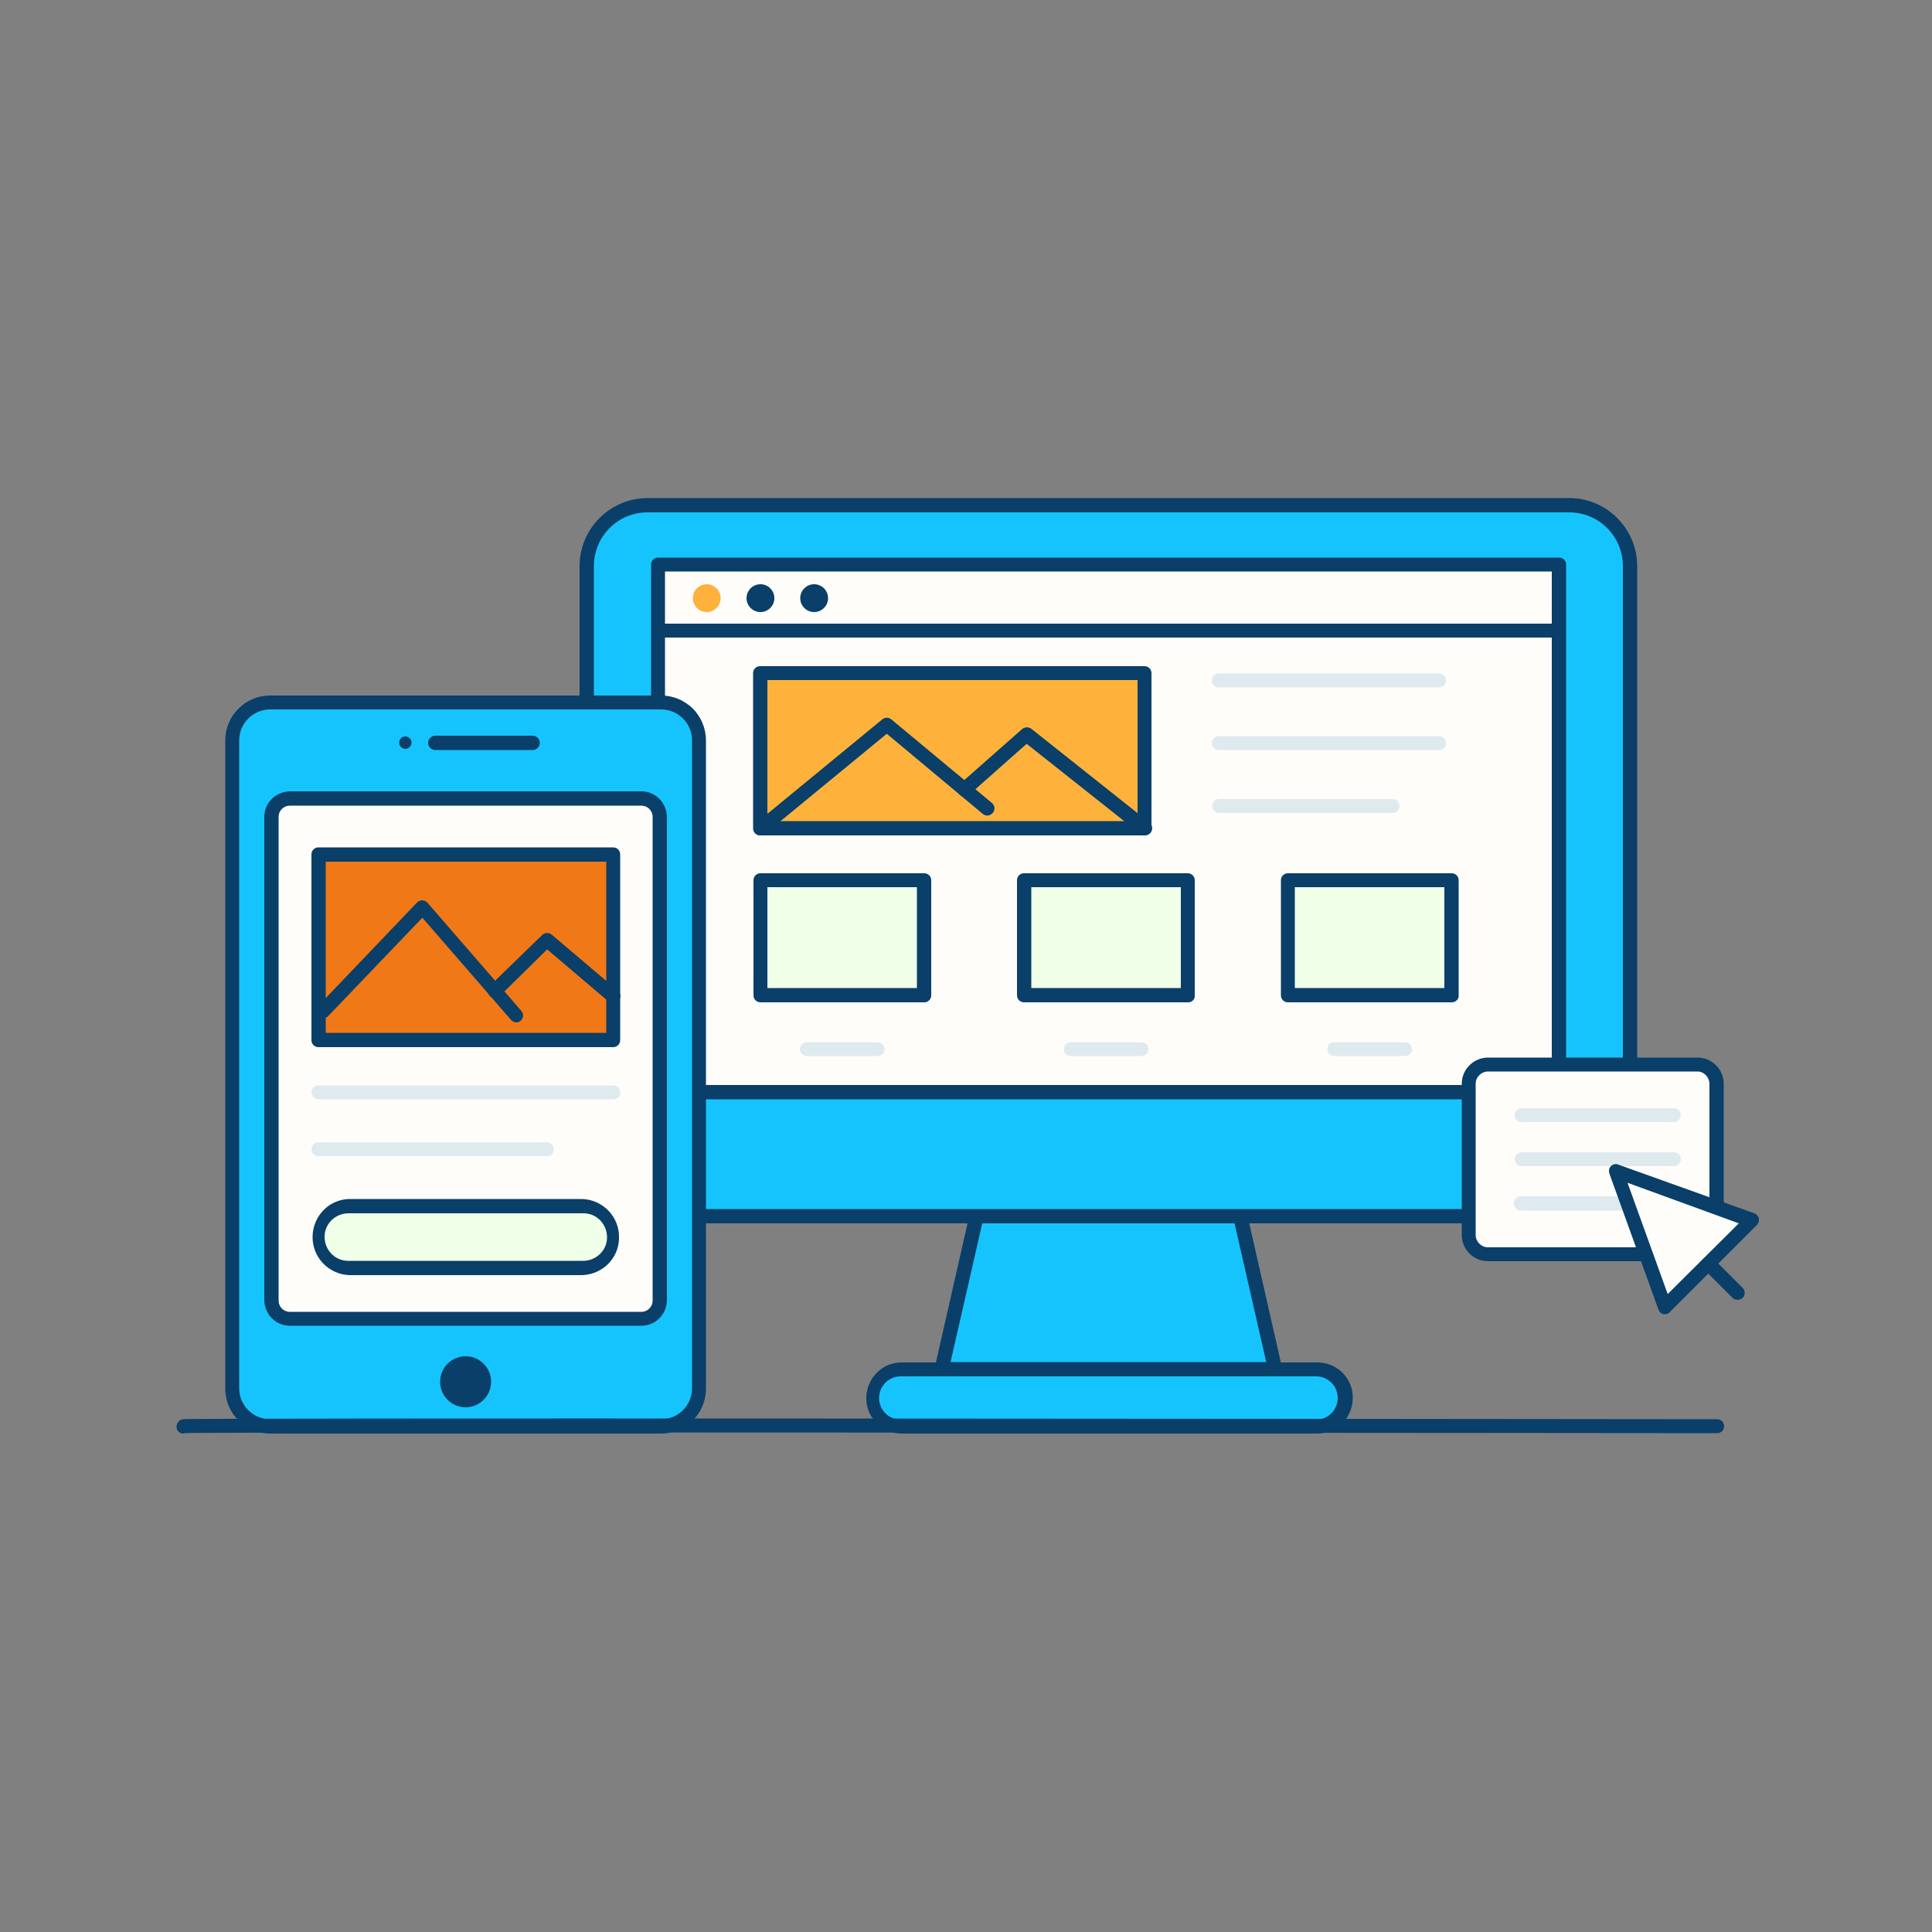
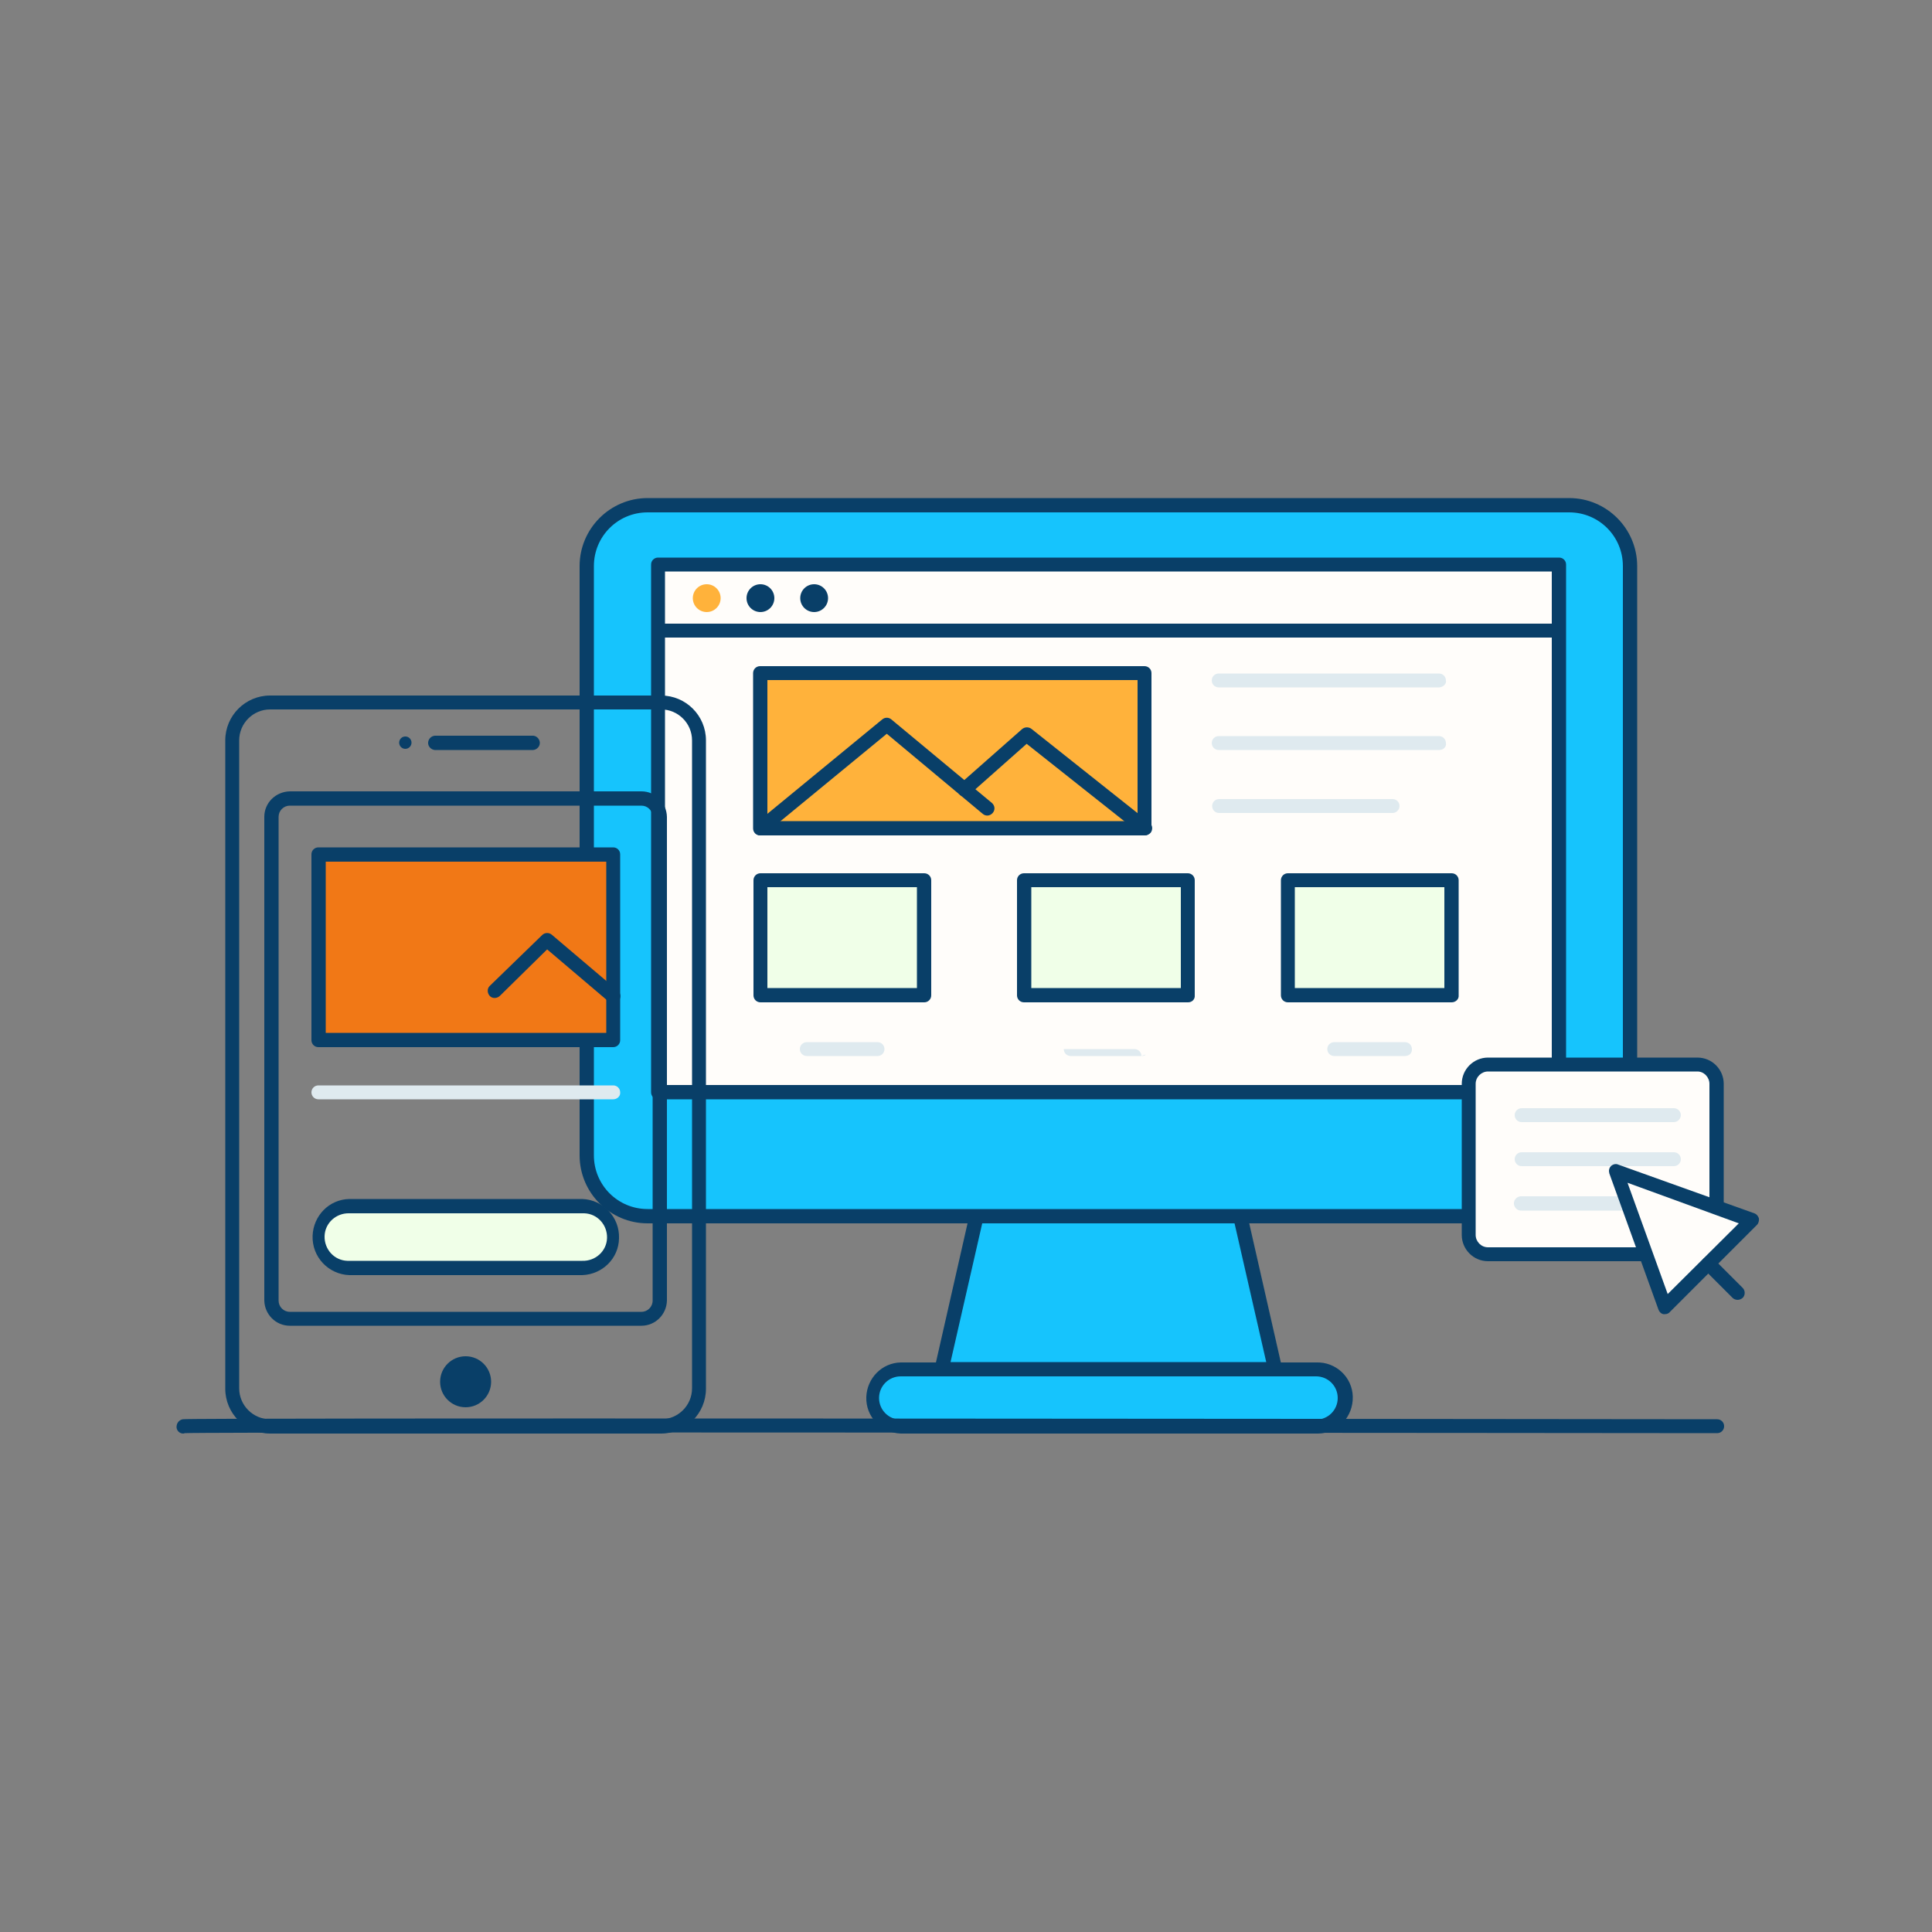
<svg xmlns="http://www.w3.org/2000/svg" transform="scale(1)" version="1.1" id="Layer_1" x="0px" y="0px" viewBox="0 0 500 500" xml:space="preserve" class="show_show__wrapper__graphic__5Waiy ">
  <rect x="0" y="0" width="500" height="500" fill="#808080" stroke="none" />
  <title>React</title>
  <style type="text/css">
	.st0{fill:#16C4FD;}
	.st1{fill:#093F68;}
	.st2{fill:#fffdfa;}
	.st3{fill:#ffb23b;}
	.st4{fill:#DFEAEF;}
	.st5{fill:#f0ffe8;}
	.st6{fill:#F17816;}
	.st7{fill:none;}
</style>
  <g id="PC">
    <path class="st0" d="M167,130.8h239.7c8.4,0,15.1,6.8,15.1,15.1v153.7c0,8.4-6.8,15.1-15.1,15.1H167c-8.4,0-15.1-6.8-15.1-15.1   V145.9C151.9,137.5,158.6,130.8,167,130.8z" />
    <path class="st1" d="M406.1,316.6H167.6c-9.7,0-17.6-7.9-17.6-17.6V146.5c0-9.7,7.9-17.6,17.6-17.6h238.5c9.7,0,17.6,7.9,17.6,17.6   V299C423.7,308.7,415.8,316.6,406.1,316.6z M167.6,132.6c-7.7,0-13.9,6.2-13.9,13.9V299c0,7.7,6.2,13.9,13.9,13.9h238.5   c7.7,0,13.9-6.2,13.9-13.9V146.5c0-7.7-6.2-13.9-13.9-13.9L167.6,132.6z" />
    <polygon class="st0" points="330,354.3 243.7,354.3 252.7,314.8 321,314.8  " />
    <path class="st1" d="M330,356.2h-86.3c-1,0-1.8-0.8-1.8-1.8c0-0.1,0-0.3,0-0.4l9-39.6c0.2-0.8,0.9-1.4,1.8-1.4H321   c0.9,0,1.6,0.6,1.8,1.4l9,39.6c0.1,0.5,0,1.1-0.4,1.5C331.1,355.9,330.6,356.2,330,356.2z M246,352.5h81.7l-8.2-35.9h-65.3   L246,352.5z" />
    <rect class="st2" x="170.3" y="146.1" width="233.2" height="136.6" />
    <path class="st1" d="M403.5,284.5H170.3c-1,0-1.8-0.8-1.8-1.8V146.1c0-1,0.8-1.8,1.8-1.8h233.2c1,0,1.8,0.8,1.8,1.8v136.6   C405.3,283.7,404.5,284.5,403.5,284.5z M172.1,280.8h229.5V147.9H172.1V280.8z" />
    <path class="st0" d="M229.8,354.3H344c2.2,0,4,1.8,4,4v6.8c0,2.2-1.8,4-4,4H229.8c-2.2,0-4-1.8-4-4v-6.8   C225.7,356.1,227.5,354.3,229.8,354.3z" />
    <path class="st1" d="M340.6,371H233.1c-5.1-0.2-9.1-4.4-8.9-9.5c0.2-4.9,4.1-8.8,8.9-8.9h107.5c5.1-0.2,9.4,3.8,9.5,8.9   s-3.8,9.4-8.9,9.5C341,371,340.8,371,340.6,371z M233.1,356.2c-3.1,0-5.6,2.5-5.6,5.6c0,3.1,2.5,5.6,5.6,5.6h107.5   c3.1,0,5.6-2.5,5.6-5.6c0-3.1-2.5-5.6-5.6-5.6H233.1z" />
    <path class="st1" d="M402.4,165h-231c-1,0-1.8-0.8-1.8-1.8c0-1,0.8-1.8,1.8-1.8h231c1,0,1.8,0.8,1.8,1.8   C404.2,164.2,403.4,165,402.4,165C402.4,165,402.4,165,402.4,165z" />
    <circle class="st3" cx="182.9" cy="154.8" r="3.6" />
    <circle class="st1" cx="196.8" cy="154.8" r="3.6" />
    <circle class="st1" cx="210.7" cy="154.8" r="3.6" />
    <rect class="st3" x="196.8" y="174.2" width="99.5" height="40.2" />
    <path class="st1" d="M296.2,216.2h-99.5c-1,0-1.8-0.8-1.8-1.8v-40.2c0-1,0.8-1.8,1.8-1.8h99.5c1,0,1.8,0.8,1.8,1.8v40.2   C298.1,215.4,297.2,216.2,296.2,216.2z M198.6,212.5h95.8V176h-95.8V212.5z" />
    <path class="st1" d="M196.8,216.2c-1,0-1.8-0.8-1.8-1.8c0-0.5,0.2-1.1,0.7-1.4l32.6-26.8c0.7-0.6,1.7-0.6,2.4,0l26,21.6   c0.8,0.7,0.9,1.8,0.2,2.6c-0.7,0.8-1.8,0.9-2.6,0.2l0,0l-24.8-20.7l-31.5,25.9C197.6,216.1,197.2,216.2,196.8,216.2z" />
    <path class="st1" d="M296.2,216.2c-0.4,0-0.8-0.1-1.1-0.4l-29.4-23.3l-14.9,13.2c-0.8,0.7-1.9,0.6-2.6-0.2   c-0.7-0.8-0.6-1.9,0.2-2.6l16.1-14.2c0.7-0.6,1.7-0.6,2.4-0.1l30.6,24.3c0.8,0.6,0.9,1.8,0.3,2.6   C297.3,216,296.8,216.2,296.2,216.2z" />
    <path class="st4" d="M372.5,177.9h-57.1c-1,0-1.8-0.8-1.8-1.8c0-1,0.8-1.8,1.8-1.8c0,0,0,0,0,0h57c1,0,1.8,0.8,1.8,1.8   C374.4,177,373.5,177.8,372.5,177.9C372.5,177.9,372.5,177.9,372.5,177.9L372.5,177.9z" />
    <path class="st4" d="M372.5,194.1h-57.1c-1,0-1.8-0.8-1.8-1.8c0-1,0.8-1.8,1.8-1.8c0,0,0,0,0,0h57c1,0,1.8,0.8,1.8,1.8   C374.4,193.3,373.5,194.1,372.5,194.1C372.5,194.1,372.5,194.1,372.5,194.1L372.5,194.1z" />
    <path class="st4" d="M360.4,210.4h-44.9c-1,0-1.8-0.8-1.8-1.8c0-1,0.8-1.8,1.8-1.8c0,0,0,0,0,0h44.9c1,0,1.8,0.8,1.8,1.8   C362.2,209.5,361.4,210.4,360.4,210.4C360.4,210.4,360.4,210.4,360.4,210.4z" />
    <rect class="st5" x="196.8" y="227.8" width="42.4" height="29.8" />
    <path class="st1" d="M239.2,259.4h-42.4c-1,0-1.8-0.8-1.8-1.8v-29.8c0-1,0.8-1.8,1.8-1.8h42.4c1,0,1.8,0.8,1.8,1.8v29.8   C241,258.6,240.2,259.4,239.2,259.4z M198.6,255.7h38.7v-26.1h-38.7V255.7z" />
    <rect class="st5" x="265" y="227.8" width="42.4" height="29.8" />
    <path class="st1" d="M307.5,259.4H265c-1,0-1.8-0.8-1.8-1.8v-29.8c0-1,0.8-1.8,1.8-1.8h42.4c1,0,1.8,0.8,1.8,1.8v29.8   C309.3,258.6,308.5,259.4,307.5,259.4z M266.9,255.7h38.7v-26.1h-38.7V255.7z" />
    <rect class="st5" x="333.3" y="227.8" width="42.4" height="29.8" />
    <path class="st1" d="M375.7,259.4h-42.4c-1,0-1.8-0.8-1.8-1.8v-29.8c0-1,0.8-1.8,1.8-1.8h42.4c1,0,1.8,0.8,1.8,1.8v29.8   C377.6,258.6,376.7,259.4,375.7,259.4z M335.1,255.7h38.7v-26.1h-38.7V255.7z" />
    <path class="st4" d="M227.1,273.3h-18.3c-1,0-1.8-0.8-1.8-1.8c0-1,0.8-1.8,1.8-1.8h18.3c1,0,1.8,0.8,1.8,1.8   C228.9,272.5,228.1,273.3,227.1,273.3z" />
-     <path class="st4" d="M295.4,273.3h-18.3c-1,0-1.8-0.8-1.8-1.8c0-1,0.8-1.8,1.8-1.8h18.3c1,0,1.8,0.8,1.8,1.8   C297.2,272.5,296.4,273.3,295.4,273.3z" />
+     <path class="st4" d="M295.4,273.3h-18.3c-1,0-1.8-0.8-1.8-1.8h18.3c1,0,1.8,0.8,1.8,1.8   C297.2,272.5,296.4,273.3,295.4,273.3z" />
    <path class="st4" d="M363.6,273.3h-18.3c-1,0-1.8-0.8-1.8-1.8c0-1,0.8-1.8,1.8-1.8c0,0,0,0,0,0h18.3c1,0,1.8,0.8,1.8,1.8   C365.5,272.5,364.7,273.3,363.6,273.3C363.6,273.3,363.6,273.3,363.6,273.3z" />
  </g>
  <g id="mobile">
-     <path class="st0" d="M65.4,181.8h110.2c2.9,0,5.3,2.4,5.3,5.3v176.7c0,2.9-2.4,5.3-5.3,5.3H65.4c-2.9,0-5.3-2.4-5.3-5.3V187.1   C60.1,184.2,62.4,181.8,65.4,181.8z" />
    <path class="st1" d="M171.1,371H69.9c-6.4,0-11.6-5.2-11.6-11.6V191.6c0-6.4,5.2-11.6,11.6-11.6h101.2c6.4,0,11.6,5.2,11.6,11.6   v167.8C182.7,365.8,177.5,371,171.1,371z M69.9,183.6c-4.4,0-8,3.6-8,8v167.7c0,4.4,3.6,8,8,8h101.2c4.4,0,8-3.6,8-8V191.6   c0-4.4-3.6-8-8-8L69.9,183.6z" />
-     <path class="st2" d="M72.8,206.6h95.4c1.4,0,2.6,1.1,2.6,2.6v129.5c0,1.4-1.1,2.6-2.6,2.6H72.8c-1.4,0-2.6-1.1-2.6-2.6V209.2   C70.2,207.8,71.4,206.6,72.8,206.6z" />
    <path class="st1" d="M166,343.1H75c-3.6,0-6.5-2.9-6.6-6.5V211.4c0-3.6,2.9-6.5,6.6-6.6h91c3.6,0,6.5,2.9,6.6,6.6v125.2   C172.5,340.2,169.6,343.1,166,343.1z M75,208.5c-1.6,0-2.9,1.3-2.9,2.9v125.2c0,1.6,1.3,2.9,2.9,2.9h91c1.6,0,2.9-1.3,2.9-2.9   V211.4c0-1.6-1.3-2.9-2.9-2.9H75z" />
    <circle class="st1" cx="104.9" cy="192.2" r="1.6" />
    <path class="st1" d="M137.7,194.1h-25.2c-1-0.1-1.8-1-1.7-2c0.1-0.9,0.8-1.6,1.7-1.7h25.2c1-0.1,1.9,0.7,2,1.7s-0.7,1.9-1.7,2   C137.8,194.1,137.8,194.1,137.7,194.1z" />
    <circle class="st1" cx="120.5" cy="357.6" r="6.6" />
    <rect class="st6" x="82.4" y="221.1" width="76.3" height="48.1" />
    <path class="st1" d="M158.7,271H82.4c-1,0-1.8-0.8-1.8-1.8v-48.1c0-1,0.8-1.8,1.8-1.8h76.3c1,0,1.8,0.8,1.8,1.8v48.1   C160.5,270.2,159.7,271,158.7,271z M84.3,267.3h72.6V223H84.3L84.3,267.3z" />
    <path class="st5" d="M89.9,312.1h61.4c4.1,0,7.5,3.3,7.5,7.5v1.1c0,4.1-3.3,7.5-7.5,7.5H89.9c-4.1,0-7.5-3.3-7.5-7.5v-1.1   C82.4,315.5,85.8,312.1,89.9,312.1z" />
    <path class="st1" d="M150.7,330H90.4c-5.4-0.2-9.7-4.7-9.5-10.2c0.2-5.2,4.3-9.4,9.5-9.5h60.3c5.4,0.2,9.7,4.7,9.5,10.2   C160.1,325.7,155.9,329.8,150.7,330z M90.4,314c-3.4-0.1-6.3,2.5-6.4,5.9c-0.1,3.4,2.5,6.3,5.9,6.4c0.2,0,0.3,0,0.5,0h60.3   c3.4,0.1,6.3-2.5,6.4-5.9c0.1-3.4-2.5-6.3-5.9-6.4c-0.2,0-0.3,0-0.5,0H90.4z" />
    <path class="st4" d="M158.7,284.5H82.4c-1,0-1.8-0.8-1.8-1.8c0-1,0.8-1.8,1.8-1.8c0,0,0,0,0,0h76.3c1,0,1.8,0.8,1.8,1.8   C160.6,283.7,159.7,284.5,158.7,284.5z" />
-     <path class="st4" d="M141.6,299.2H82.4c-1,0-1.8-0.8-1.8-1.8c0-1,0.8-1.8,1.8-1.8c0,0,0,0,0,0h59.1c1,0,1.8,0.8,1.8,1.8   C143.4,298.4,142.6,299.2,141.6,299.2C141.6,299.2,141.6,299.2,141.6,299.2z" />
-     <path class="st1" d="M133.7,264.6c-0.5,0-1-0.2-1.4-0.6l-23-26.5l-24.4,25.5c-0.7,0.7-1.9,0.7-2.6,0c-0.7-0.7-0.7-1.8-0.1-2.5   l25.7-26.9c0.4-0.4,0.9-0.6,1.4-0.6c0.5,0,1,0.3,1.3,0.6l24.3,28c0.7,0.8,0.6,1.9-0.2,2.6C134.5,264.4,134.1,264.6,133.7,264.6   L133.7,264.6z" />
    <path class="st1" d="M158.7,259.6c-0.4,0-0.9-0.2-1.2-0.4l-15.9-13.5l-12.2,12c-0.7,0.7-1.9,0.8-2.6,0.1c-0.7-0.7-0.8-1.9-0.1-2.6   c0,0,0.1-0.1,0.1-0.1l13.5-13.1c0.7-0.7,1.8-0.7,2.5-0.1l17.1,14.5c0.8,0.7,0.9,1.8,0.2,2.6C159.8,259.4,159.2,259.7,158.7,259.6   L158.7,259.6z" />
  </g>
  <g id="line">
    <path class="st1" d="M47.4,371c-0.9,0-1.6-0.7-1.7-1.5c-0.1-1,0.5-2,1.6-2.2c1.9-0.4,304.4-0.1,397.1,0c1,0,1.8,0.8,1.8,1.8   c0,1-0.8,1.8-1.8,1.8l0,0c-3.9,0-391.2-0.4-396.6,0C47.6,371,47.5,371,47.4,371z" />
  </g>
  <g id="tab">
    <path class="st2" d="M382.8,275.5h58.8c1.5,0,2.7,1.2,2.7,2.7v43.6c0,1.5-1.2,2.7-2.7,2.7h-58.8c-1.5,0-2.7-1.2-2.7-2.7v-43.6   C380.1,276.7,381.3,275.5,382.8,275.5z" />
    <path class="st1" d="M439.3,326.4h-54.2c-3.8,0-6.8-3.1-6.8-6.8v-39.1c0-3.8,3.1-6.8,6.8-6.8h54.2c3.8,0,6.8,3.1,6.8,6.8v39.1   C446.2,323.3,443.1,326.4,439.3,326.4z M385.1,277.3c-1.7,0-3.2,1.4-3.2,3.2l0,0v39.1c0,1.7,1.4,3.2,3.2,3.2h54.2   c1.7,0,3.1-1.4,3.1-3.2v-39.1c0-1.7-1.4-3.2-3.1-3.2c0,0,0,0,0,0H385.1z" />
    <path class="st4" d="M433.2,290.4h-39.4c-1,0-1.8-0.8-1.8-1.8c0-1,0.8-1.8,1.8-1.8c0,0,0,0,0,0h39.4c1,0,1.8,0.8,1.8,1.8   C435,289.5,434.2,290.4,433.2,290.4z" />
    <path class="st4" d="M433.2,301.8h-39.4c-1,0-1.8-0.8-1.8-1.8c0-1,0.8-1.8,1.8-1.8c0,0,0,0,0,0h39.4c1,0,1.8,0.8,1.8,1.8   C435,301,434.2,301.8,433.2,301.8C433.2,301.8,433.2,301.8,433.2,301.8z" />
    <path class="st4" d="M422.4,313.3h-28.6c-1,0.1-1.9-0.7-2-1.7c-0.1-1,0.7-1.9,1.7-2c0.1,0,0.2,0,0.3,0h28.6c1-0.1,1.9,0.7,2,1.7   c0.1,1-0.7,1.9-1.7,2C422.6,313.3,422.5,313.3,422.4,313.3z" />
  </g>
  <g id="cursor">
    <polygon class="st2" points="453.4,315.8 430.9,338.2 418.1,303  " />
    <path class="st1" d="M430.9,340.1c-0.1,0-0.3,0-0.4,0c-0.6-0.1-1.1-0.6-1.3-1.2l-12.7-35.2c-0.2-0.7-0.1-1.4,0.4-1.9   c0.5-0.5,1.3-0.7,1.9-0.4L454,314c0.6,0.2,1,0.7,1.2,1.3c0.1,0.6-0.1,1.3-0.5,1.7l-22.5,22.5C431.9,339.9,431.4,340.1,430.9,340.1z    M421.2,306.1l10.4,28.8l18.4-18.3L421.2,306.1z" />
    <line class="st7" x1="442.1" y1="327" x2="449.7" y2="334.5" />
    <path class="st1" d="M449.7,336.4c-0.5,0-1-0.2-1.3-0.5l-7.6-7.6c-0.7-0.7-0.6-1.9,0.1-2.6c0.7-0.6,1.8-0.6,2.5,0l7.6,7.6   c0.7,0.7,0.7,1.9,0,2.6c0,0,0,0,0,0C450.6,336.2,450.2,336.4,449.7,336.4z" />
  </g>
</svg>